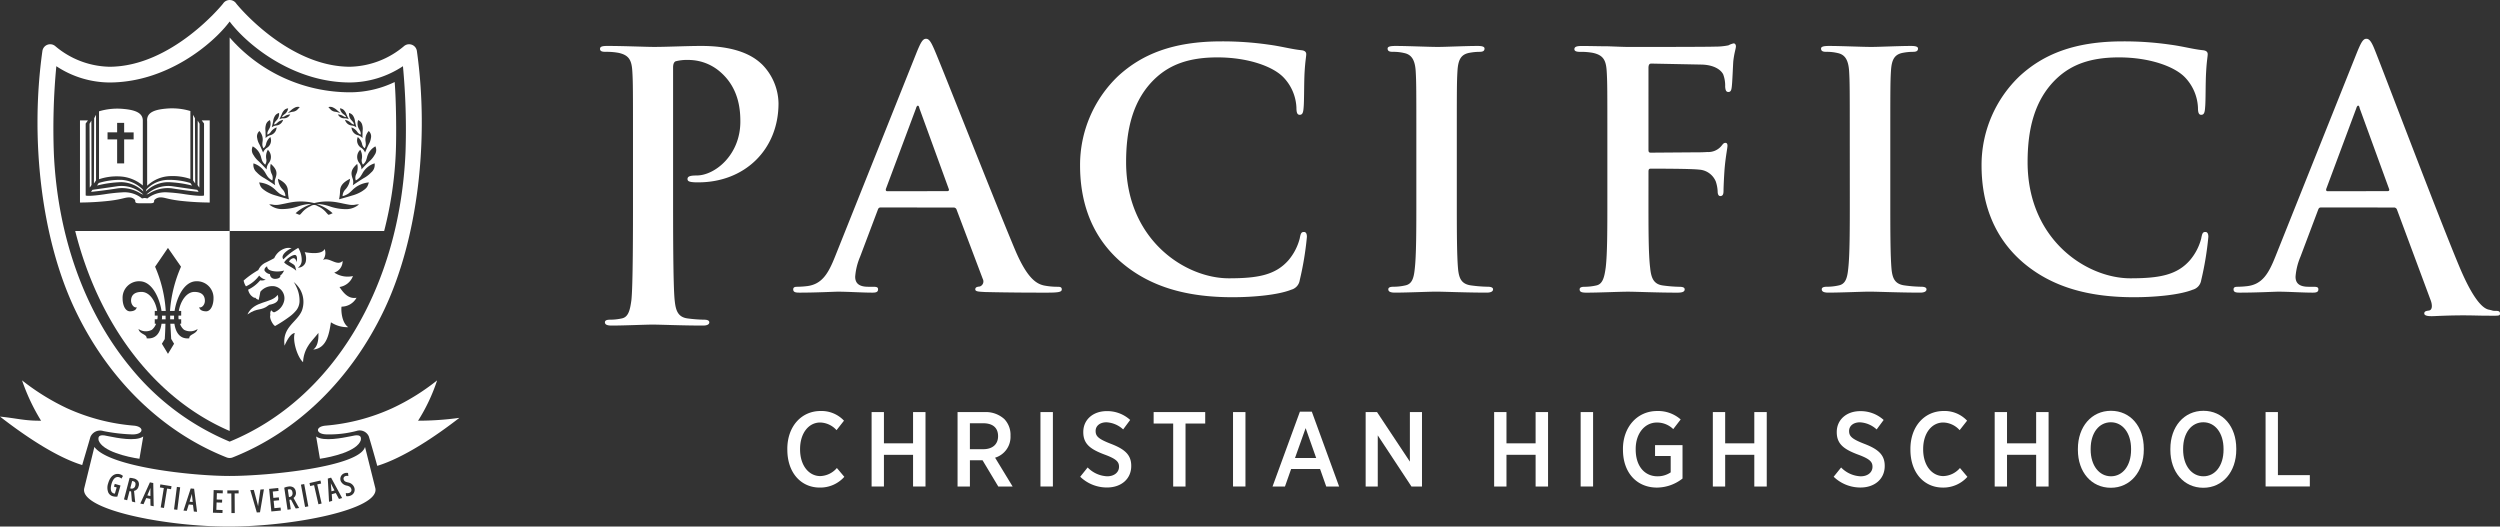
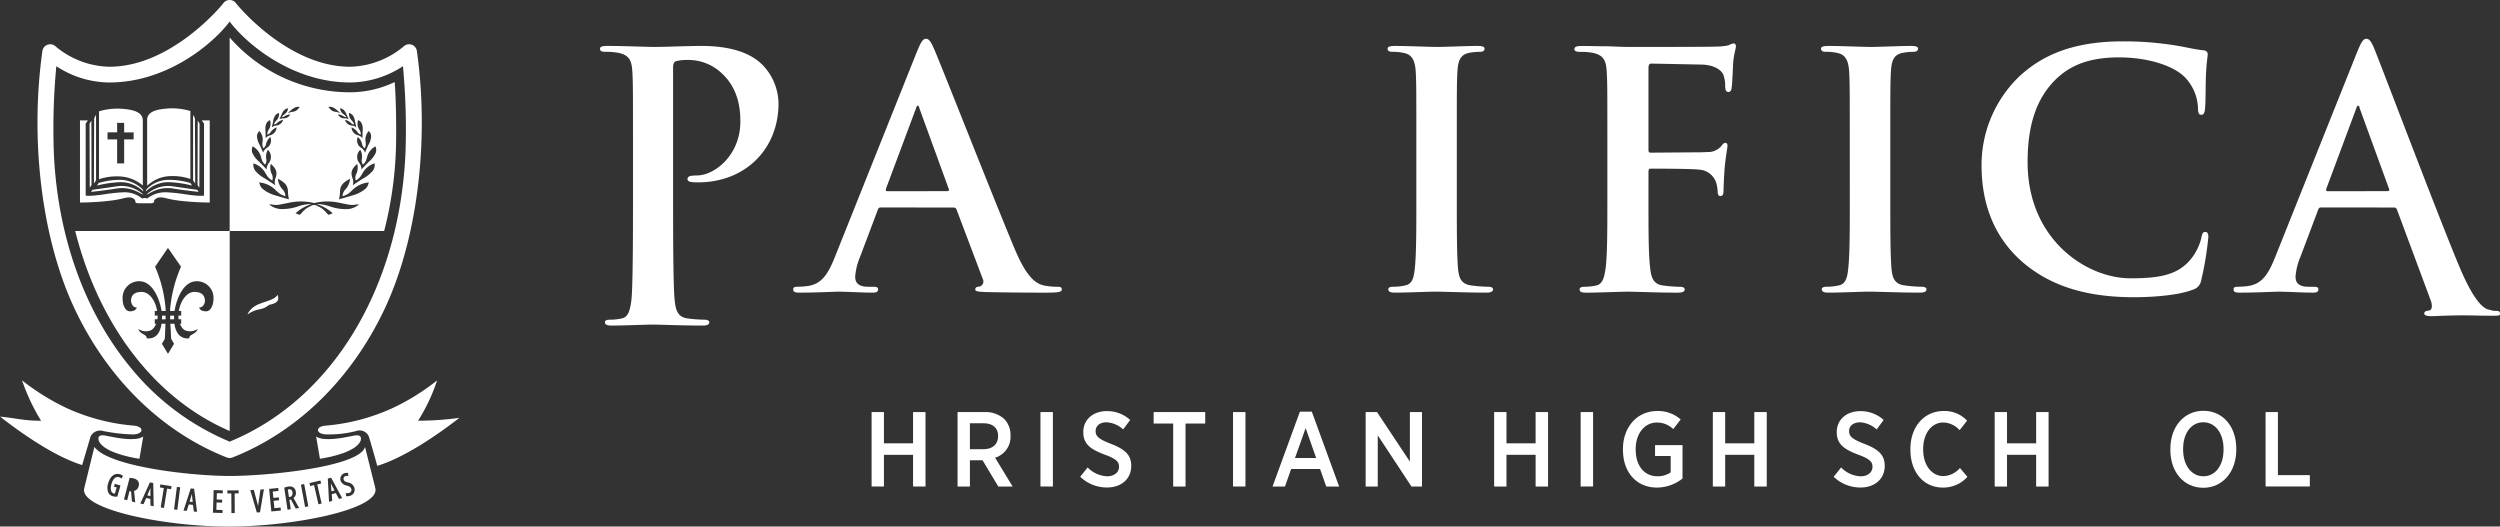
<svg xmlns="http://www.w3.org/2000/svg" width="474.781" height="100" viewBox="0 0 474.781 100">
  <rect x="0" y="0" width="474.781" height="100" fill="#333333" stroke="none" />
  <defs>
    <clipPath id="clip-path">
      <rect id="Rectangle_170" data-name="Rectangle 170" width="474.781" height="100" fill="#fff" />
    </clipPath>
  </defs>
  <g id="Group_165" data-name="Group 165" transform="translate(0 0)">
    <g id="Group_164" data-name="Group 164" transform="translate(0 0)" clip-path="url(#clip-path)">
      <path id="Path_667" data-name="Path 667" d="M59.827,22.076c0-9.426,0-11.156-.126-13.145-.121-2.1-.615-3.1-2.663-3.529a12.852,12.852,0,0,0-2.417-.183c-.683,0-1.055-.126-1.055-.562S54,4.1,54.93,4.1c3.285,0,7.188.185,8.922.185,2.544,0,6.139-.185,8.988-.185,7.748,0,10.537,2.606,11.524,3.531a10.744,10.744,0,0,1,3.1,7.375c0,8.8-6.439,15-15.238,15a8.613,8.613,0,0,1-1.3-.066c-.311-.062-.745-.123-.745-.557,0-.489.434-.681,1.736-.681,3.47,0,8.3-3.906,8.3-10.226,0-2.042-.185-6.193-3.655-9.3a9.227,9.227,0,0,0-6.2-2.417,8.807,8.807,0,0,0-2.419.251c-.311.123-.5.5-.5,1.176V32.98c0,5.7,0,16.85.311,19.512.185,1.742.555,3.1,2.417,3.353a27.077,27.077,0,0,0,3.163.243c.679,0,.987.187.987.5,0,.432-.494.615-1.174.615-4.093,0-8-.183-9.6-.183-1.427,0-5.331.183-7.809.183-.806,0-1.24-.183-1.24-.615,0-.313.247-.5.991-.5a10.443,10.443,0,0,0,2.229-.243c1.242-.253,1.551-1.61,1.8-3.41.311-2.6.311-13.755.311-19.454Z" transform="translate(60.385 4.625)" fill="#fff" />
      <path id="Path_668" data-name="Path 668" d="M87.42,35.5c-.308,0-.432.126-.557.491L83.516,44.86a11.962,11.962,0,0,0-.932,3.782c0,1.11.562,1.917,2.483,1.917H86c.742,0,.928.126.928.494,0,.5-.372.621-1.051.621-1.985,0-4.648-.183-6.573-.183-.679,0-4.089.183-7.312.183-.8,0-1.176-.117-1.176-.621,0-.368.249-.494.742-.494a17.273,17.273,0,0,0,1.925-.128c2.848-.368,4.027-2.476,5.265-5.571L94.3,5.941c.745-1.8,1.117-2.48,1.74-2.48.555,0,.927.562,1.547,1.981,1.491,3.408,11.4,28.693,15.368,38.115,2.359,5.578,4.152,6.446,5.457,6.752a13.158,13.158,0,0,0,2.6.251c.494,0,.806.062.806.494,0,.5-.562.621-2.853.621-2.234,0-6.756,0-11.713-.117-1.117-.066-1.859-.066-1.859-.5,0-.368.245-.494.868-.553a1.015,1.015,0,0,0,.557-1.427l-4.963-13.134a.59.59,0,0,0-.615-.434Zm12.645-3.1c.306,0,.372-.194.306-.377L94.8,16.723c-.064-.245-.123-.553-.311-.553s-.308.308-.372.553l-5.7,15.251c-.062.243,0,.436.249.436Z" transform="translate(79.826 3.902)" fill="#fff" />
-       <path id="Path_669" data-name="Path 669" d="M104.108,45.528C98.032,40.2,96.422,33.26,96.422,27.246a23.321,23.321,0,0,1,7.25-16.982c4.465-4.091,10.351-6.571,19.586-6.571a61.5,61.5,0,0,1,8.986.621c2.355.311,4.34.866,6.2,1.057.681.06.93.368.93.742,0,.5-.185,1.236-.311,3.408-.121,2.046-.062,5.45-.185,6.695-.062.927-.185,1.425-.745,1.425-.5,0-.621-.5-.621-1.366a8.834,8.834,0,0,0-2.414-5.7c-2.044-2.168-6.882-3.84-12.583-3.84-5.388,0-8.924,1.361-11.649,3.84-4.523,4.152-5.7,10.039-5.7,16.055,0,14.749,11.217,22.06,19.522,22.06,5.516,0,8.862-.621,11.341-3.467a10.427,10.427,0,0,0,2.108-4.089c.185-1,.311-1.244.808-1.244.432,0,.557.434.557.925a58.793,58.793,0,0,1-1.366,8.248,2.186,2.186,0,0,1-1.608,1.791c-2.483,1-7.192,1.427-11.16,1.427-8.488,0-15.619-1.855-21.254-6.752" transform="translate(108.696 4.164)" fill="#fff" />
      <path id="Path_670" data-name="Path 670" d="M129.333,22.076c0-9.426,0-11.156-.121-13.145-.123-2.1-.747-3.155-2.112-3.465a8.681,8.681,0,0,0-2.223-.247c-.628,0-1-.126-1-.623,0-.372.5-.494,1.489-.494,2.355,0,6.261.185,8.056.185,1.551,0,5.208-.185,7.56-.185.806,0,1.3.121,1.3.494,0,.5-.372.623-.989.623a10.5,10.5,0,0,0-1.861.183c-1.672.308-2.168,1.361-2.293,3.529-.121,1.989-.121,3.719-.121,13.145v10.9c0,6.012,0,10.907.247,13.574.185,1.674.621,2.785,2.476,3.031a26.34,26.34,0,0,0,3.161.249c.683,0,1,.187,1,.494,0,.438-.5.623-1.181.623-4.089,0-7.994-.185-9.666-.185-1.425,0-5.331.185-7.809.185-.806,0-1.238-.185-1.238-.623,0-.306.243-.494.991-.494a10.114,10.114,0,0,0,2.227-.249c1.24-.247,1.615-1.293,1.8-3.1.308-2.6.308-7.5.308-13.508Z" transform="translate(139.648 4.625)" fill="#fff" />
      <path id="Path_671" data-name="Path 671" d="M154.621,33.244c0,5.95,0,10.6.313,13.2.181,1.8.557,3.161,2.417,3.406a26.2,26.2,0,0,0,3.1.251c.8,0,1.047.185,1.047.494,0,.438-.43.621-1.359.621-3.906,0-7.809-.183-9.418-.183s-5.522.183-7.873.183c-.87,0-1.3-.117-1.3-.621,0-.308.245-.494.927-.494a10.1,10.1,0,0,0,2.227-.251c1.24-.245,1.553-1.6,1.8-3.406.313-2.6.313-7.248.313-13.2v-10.9c0-9.428,0-11.156-.125-13.145-.123-2.1-.621-3.1-2.663-3.531a12.827,12.827,0,0,0-2.415-.183c-.619,0-1.059-.123-1.059-.5,0-.494.5-.615,1.427-.615,1.61,0,3.412.06,5.018.06,1.615.062,3.04.123,3.91.123,2.348,0,14.932,0,16.355-.062a12.416,12.416,0,0,0,2.546-.243,3.7,3.7,0,0,1,.991-.374c.247,0,.43.245.43.555,0,.434-.308,1.176-.494,2.791-.06.619-.185,4.276-.311,5.02-.06.5-.183.866-.617.866s-.559-.308-.621-.991a6.034,6.034,0,0,0-.374-2.355c-.434-.866-1.732-1.8-4.089-1.859l-9.547-.189c-.37,0-.555.189-.555.874V24.071c0,.374.064.559.436.559l7.935-.06c1.055,0,1.915,0,2.783-.064a3.248,3.248,0,0,0,2.668-1.119c.311-.368.434-.619.806-.619.249,0,.377.189.377.562s-.315,1.917-.5,3.84c-.13,1.242-.249,4.089-.249,4.525,0,.557,0,1.176-.615,1.176-.381,0-.5-.434-.5-.87a6.828,6.828,0,0,0-.366-1.919,3.663,3.663,0,0,0-3.165-2.232c-1.549-.183-8.12-.183-9.171-.183-.313,0-.436.121-.436.555Z" transform="translate(158.443 4.363)" fill="#fff" />
      <path id="Path_672" data-name="Path 672" d="M168.029,22.076c0-9.426,0-11.156-.123-13.145-.128-2.1-.745-3.155-2.106-3.465a8.74,8.74,0,0,0-2.225-.247c-.625,0-1-.126-1-.623,0-.372.5-.494,1.489-.494,2.357,0,6.256.185,8.06.185,1.551,0,5.208-.185,7.556-.185.81,0,1.306.121,1.306.494,0,.5-.377.623-.991.623a10.465,10.465,0,0,0-1.861.183c-1.67.308-2.17,1.361-2.289,3.529-.121,1.989-.121,3.719-.121,13.145v10.9c0,6.012,0,10.907.24,13.574.183,1.674.621,2.785,2.483,3.031a26.166,26.166,0,0,0,3.159.249c.681,0,.993.187.993.494,0,.438-.5.623-1.176.623-4.091,0-8-.185-9.671-.185-1.432,0-5.331.185-7.811.185-.8,0-1.236-.185-1.236-.623,0-.306.247-.494.991-.494a10.1,10.1,0,0,0,2.229-.249c1.238-.247,1.617-1.293,1.8-3.1.311-2.6.311-7.5.311-13.508Z" transform="translate(183.267 4.625)" fill="#fff" />
      <path id="Path_673" data-name="Path 673" d="M184.593,45.528C178.52,40.2,176.9,33.26,176.9,27.246a23.313,23.313,0,0,1,7.26-16.982c4.459-4.091,10.341-6.571,19.578-6.571a61.393,61.393,0,0,1,8.981.621c2.359.311,4.338.866,6.2,1.057.685.06.928.368.928.742,0,.5-.187,1.236-.3,3.408-.128,2.046-.066,5.45-.189,6.695-.062.927-.183,1.425-.742,1.425-.5,0-.617-.5-.617-1.366a8.876,8.876,0,0,0-2.421-5.7c-2.042-2.168-6.88-3.84-12.579-3.84-5.395,0-8.926,1.361-11.651,3.84-4.518,4.152-5.705,10.039-5.705,16.055,0,14.749,11.219,22.06,19.524,22.06,5.514,0,8.864-.621,11.336-3.467a10.328,10.328,0,0,0,2.112-4.089c.183-1,.308-1.244.8-1.244.432,0,.557.434.557.925a59,59,0,0,1-1.361,8.248,2.193,2.193,0,0,1-1.606,1.791c-2.487,1-7.2,1.427-11.164,1.427-8.488,0-15.612-1.855-21.25-6.752" transform="translate(199.422 4.164)" fill="#fff" />
      <path id="Path_674" data-name="Path 674" d="M216,35.5c-.306,0-.432.126-.557.491L212.1,44.86a11.962,11.962,0,0,0-.932,3.782c0,1.11.557,1.917,2.478,1.917h.93c.745,0,.928.126.928.494,0,.5-.368.621-1.049.621-1.983,0-4.652-.183-6.567-.183-.689,0-4.091.183-7.322.183-.8,0-1.17-.117-1.17-.621,0-.368.245-.494.745-.494a17.3,17.3,0,0,0,1.923-.128c2.848-.368,4.023-2.476,5.265-5.571L222.883,5.941c.747-1.8,1.121-2.48,1.738-2.48.557,0,.962.545,1.544,1.981,1.5,3.68,12.2,31.98,16.163,41.408,2.353,5.576,4.176,7.731,5.482,8.041.93.185.642.245,1.385.245.5,0,.8.068.8.5,0,.5-.221.417-2.51.417-2.234,0-4.293-.185-10.009.081-1.117.051-1.859-.062-1.859-.5,0-.368.249-.477.866-.557.8-.106.623-1.308.311-2.053l-6.35-17.084a.6.6,0,0,0-.621-.434Zm12.649-3.1c.3,0,.366-.194.3-.377l-5.58-15.31c-.064-.245-.119-.553-.3-.553s-.313.308-.379.553L217,31.973c-.066.243,0,.436.247.436Z" transform="translate(224.783 3.902)" fill="#fff" />
-       <path id="Path_675" data-name="Path 675" d="M70.287,44.044V43.9c0-4.28,2.666-7.209,6.32-7.209a5.845,5.845,0,0,1,4.442,1.838l-1.413,1.8a4.319,4.319,0,0,0-3.11-1.453c-2.18,0-3.816,2.019-3.816,5.048v.06c0,3.07,1.676,5.067,3.838,5.067A4.326,4.326,0,0,0,79.7,47.516l1.415,1.676a6.117,6.117,0,0,1-4.665,2.04c-3.614,0-6.159-2.87-6.159-7.188" transform="translate(79.234 41.363)" fill="#fff" />
      <path id="Path_676" data-name="Path 676" d="M77.811,36.788h2.342v5.935h5.533V36.788h2.363V50.922H85.686V44.906H80.153v6.016H77.811Z" transform="translate(87.716 41.471)" fill="#fff" />
      <path id="Path_677" data-name="Path 677" d="M85.485,36.788h5.11a5.236,5.236,0,0,1,3.776,1.332,4.3,4.3,0,0,1,1.17,3.131v.06a4.13,4.13,0,0,1-2.927,4.138l3.331,5.474H93.22l-2.989-4.986h-2.4v4.986H85.485Zm4.867,7.048c1.817,0,2.827-.972,2.827-2.463v-.019c0-1.6-1.03-2.444-2.808-2.444H87.827v4.927Z" transform="translate(96.367 41.472)" fill="#fff" />
      <rect id="Rectangle_167" data-name="Rectangle 167" width="2.361" height="14.134" transform="translate(197.596 78.259)" fill="#fff" />
      <path id="Path_678" data-name="Path 678" d="M96.434,49.162,97.847,47.4a5.491,5.491,0,0,0,3.716,1.678c1.353,0,2.242-.768,2.242-1.8v-.019c0-.91-.485-1.476-2.727-2.3-2.685-1.008-4.059-2-4.059-4.259v-.04c0-2.323,1.838-3.959,4.463-3.959a6.469,6.469,0,0,1,4.442,1.676l-1.332,1.8a5.068,5.068,0,0,0-3.17-1.353c-1.274,0-2.059.706-2.059,1.636v.019c0,.991.523,1.515,2.927,2.444,2.625,1.01,3.836,2.1,3.836,4.159v.043c0,2.483-1.938,4.08-4.582,4.08a7.284,7.284,0,0,1-5.11-2.042" transform="translate(108.71 41.375)" fill="#fff" />
      <path id="Path_679" data-name="Path 679" d="M106.7,38.967H102.99V36.788h9.794v2.178h-3.738V50.922H106.7Z" transform="translate(116.101 41.472)" fill="#fff" />
      <rect id="Rectangle_168" data-name="Rectangle 168" width="2.361" height="14.134" transform="translate(234.167 78.259)" fill="#fff" />
      <path id="Path_680" data-name="Path 680" d="M118.8,36.749h2.261l5.188,14.217H123.8l-1.172-3.331h-5.493l-1.172,3.331h-2.361Zm3.089,8.8-2-5.674-2.019,5.674Z" transform="translate(128.068 41.428)" fill="#fff" />
      <path id="Path_681" data-name="Path 681" d="M121.917,36.788h2.161l6.239,9.409V36.788h2.3V50.922h-2l-6.4-9.713v9.713h-2.3Z" transform="translate(137.437 41.471)" fill="#fff" />
      <path id="Path_682" data-name="Path 682" d="M133.388,36.788h2.342v5.935h5.533V36.788h2.363V50.922h-2.363V44.906H135.73v6.016h-2.342Z" transform="translate(150.368 41.471)" fill="#fff" />
      <rect id="Rectangle_169" data-name="Rectangle 169" width="2.363" height="14.134" transform="translate(300.185 78.259)" fill="#fff" />
      <path id="Path_683" data-name="Path 683" d="M144.887,44.064V43.9c0-4.159,2.706-7.207,6.482-7.207a6.482,6.482,0,0,1,4.482,1.6l-1.413,1.836a4.37,4.37,0,0,0-3.112-1.249c-2.3,0-4.018,2.076-4.018,5.006V44c0,3.191,1.719,5.091,4.14,5.091a4.384,4.384,0,0,0,2.506-.749V45.236h-2.97V43.175H156.2v6.339a7.925,7.925,0,0,1-4.846,1.719c-3.838,0-6.463-2.827-6.463-7.169" transform="translate(163.331 41.365)" fill="#fff" />
      <path id="Path_684" data-name="Path 684" d="M152.912,36.788h2.342v5.935h5.533V36.788h2.363V50.922h-2.363V44.906h-5.533v6.016h-2.342Z" transform="translate(172.377 41.471)" fill="#fff" />
      <path id="Path_685" data-name="Path 685" d="M163.7,49.162l1.413-1.757a5.492,5.492,0,0,0,3.719,1.678c1.353,0,2.24-.768,2.24-1.8v-.019c0-.91-.483-1.476-2.725-2.3-2.687-1.008-4.061-2-4.061-4.259v-.04c0-2.323,1.84-3.959,4.463-3.959a6.471,6.471,0,0,1,4.444,1.676l-1.332,1.8a5.068,5.068,0,0,0-3.172-1.353c-1.272,0-2.059.706-2.059,1.636v.019c0,.991.525,1.515,2.927,2.444,2.627,1.01,3.838,2.1,3.838,4.159v.043c0,2.483-1.94,4.08-4.584,4.08a7.291,7.291,0,0,1-5.11-2.042" transform="translate(184.537 41.375)" fill="#fff" />
      <path id="Path_686" data-name="Path 686" d="M170.55,44.044V43.9c0-4.28,2.663-7.209,6.318-7.209a5.846,5.846,0,0,1,4.444,1.838l-1.415,1.8a4.311,4.311,0,0,0-3.108-1.453c-2.183,0-3.818,2.019-3.818,5.048v.06c0,3.07,1.676,5.067,3.838,5.067a4.331,4.331,0,0,0,3.151-1.534l1.415,1.676a6.124,6.124,0,0,1-4.665,2.04c-3.616,0-6.159-2.87-6.159-7.188" transform="translate(192.261 41.363)" fill="#fff" />
      <path id="Path_687" data-name="Path 687" d="M178.073,36.788h2.342v5.935h5.533V36.788h2.363V50.922h-2.363V44.906h-5.533v6.016h-2.342Z" transform="translate(200.742 41.471)" fill="#fff" />
-       <path id="Path_688" data-name="Path 688" d="M185.5,44.1v-.2c0-4.221,2.6-7.226,6.278-7.226,3.7,0,6.239,2.987,6.239,7.188v.2c0,4.2-2.585,7.229-6.258,7.229-3.7,0-6.258-2.989-6.258-7.188m10.1-.04v-.143c0-3.051-1.617-5.069-3.838-5.069-2.242,0-3.838,2-3.838,5.048v.14c0,3.051,1.636,5.071,3.857,5.071s3.819-2,3.819-5.048" transform="translate(209.117 41.343)" fill="#fff" />
      <path id="Path_689" data-name="Path 689" d="M193.757,44.1v-.2c0-4.221,2.6-7.226,6.278-7.226,3.7,0,6.239,2.987,6.239,7.188v.2c0,4.2-2.585,7.229-6.259,7.229-3.7,0-6.259-2.989-6.259-7.188m10.1-.04v-.143c0-3.051-1.617-5.069-3.838-5.069-2.242,0-3.838,2-3.838,5.048v.14c0,3.051,1.636,5.071,3.857,5.071s3.819-2,3.819-5.048" transform="translate(218.422 41.343)" fill="#fff" />
      <path id="Path_690" data-name="Path 690" d="M202.257,36.788H204.6V48.762h6.061v2.159h-8.4Z" transform="translate(228.004 41.471)" fill="#fff" />
      <path id="Path_691" data-name="Path 691" d="M39.291,86.877a1.488,1.488,0,0,0,.549.1,1.472,1.472,0,0,0,.549-.1c12.283-4.854,22.513-14.812,28.8-28.044,6.42-13.508,8.571-32.394,6.21-49.143a1.492,1.492,0,0,0-2.408-.962A16.42,16.42,0,0,1,62.7,12.674C50.826,12.674,41.2.834,41.1.683a1.5,1.5,0,0,0-2.512,0c-.1.151-9.728,11.992-21.607,11.992A16.429,16.429,0,0,1,6.688,8.73a1.492,1.492,0,0,0-2.41.959C1.919,26.438,4.065,45.324,10.49,58.833c6.293,13.232,16.521,23.19,28.8,28.044M40.5,4.914C44.1,9.215,52.438,15.661,62.7,15.661a18.485,18.485,0,0,0,10.051-3.089A128.717,128.717,0,0,1,73.243,28.8c-1.057,25.487-13.649,46.964-33.4,55.071a48.1,48.1,0,0,1-18.844-14.11C12.428,59.377,7.239,45.192,6.467,29.438A126.078,126.078,0,0,1,6.924,12.57a18.48,18.48,0,0,0,10.054,3.093c10.947,0,19.7-7.331,22.862-11.575.2.264.415.54.655.825" transform="translate(3.774 0.001)" fill="#fff" />
      <path id="Path_692" data-name="Path 692" d="M52.063,24.931c.128-3.34.057-9.652-.225-13.123a19.632,19.632,0,0,1-8.471,1.949A30.356,30.356,0,0,1,20.5,3.345V40.1H49.84a71.4,71.4,0,0,0,2.223-15.17m-5.92-.547a1.542,1.542,0,0,0,.213-.687,4.71,4.71,0,0,0-.04-.551,2.373,2.373,0,0,1,.557-1.981l.043-.064.049.06a1.366,1.366,0,0,1,.362,1.3,3.245,3.245,0,0,1-.413,1.176c-.157.328-.374.776-.647,1.438l-.062.134-.047-.13a1.882,1.882,0,0,0-.645-.755,1.642,1.642,0,0,1-.711-1.989l.026-.094.07.07a2.38,2.38,0,0,1,.742,1.249,1.325,1.325,0,0,0,.5.825m-.815-3.159a3.9,3.9,0,0,0-.217-.423,1.972,1.972,0,0,1-.225-1.7l.017-.079.068.045a1.311,1.311,0,0,1,.721.94,2.649,2.649,0,0,1,.07,1.025c-.017.3-.036.7-.032,1.285l0,.136-.094-.1a1.856,1.856,0,0,0-.759-.442,1.592,1.592,0,0,1-1.227-1.408l-.015-.1.1.049a2.358,2.358,0,0,1,1,.813,1.318,1.318,0,0,0,.659.528,1.231,1.231,0,0,0-.062-.568M43.25,17.706a1.218,1.218,0,0,1,.783.674,2.31,2.31,0,0,1,.262.83c.047.243.111.579.234,1.059l.038.147-.128-.087a1.684,1.684,0,0,0-.711-.257,1.474,1.474,0,0,1-1.289-.989l-.045-.1.113.032a2.176,2.176,0,0,1,.987.53,1.192,1.192,0,0,0,.625.338,1.043,1.043,0,0,0-.16-.438,3.249,3.249,0,0,0-.262-.317,1.751,1.751,0,0,1-.528-1.366l0-.083Zm-1.715-.889a1.128,1.128,0,0,1,.764.451,2.1,2.1,0,0,1,.368.649c.085.194.2.453.381.823l.051.13-.126-.051a1.429,1.429,0,0,0-.623-.119,1.324,1.324,0,0,1-1.234-.642l-.068-.1.121.015a1.974,1.974,0,0,1,.9.306,1.056,1.056,0,0,0,.549.194.925.925,0,0,0-.2-.319,3.272,3.272,0,0,0-.27-.221,1.575,1.575,0,0,1-.683-1.049l-.023-.087Zm-2.193-.272a1.212,1.212,0,0,1,.855.13,3.008,3.008,0,0,1,.734.513c.109.091.23.194.372.306l.2.181-.238-.049a4.328,4.328,0,0,0-.706-.174,1.544,1.544,0,0,1-.3-.062c-.353-.138-.436-.17-.949-.755l-.064-.074Zm-7.214.642a3,3,0,0,1,.732-.513,1.218,1.218,0,0,1,.857-.13l.1.015-.066.074c-.513.585-.6.617-.947.755a1.578,1.578,0,0,1-.3.062,4.291,4.291,0,0,0-.708.174l-.238.049.2-.181c.145-.113.264-.215.374-.306M30.01,18.74c.185-.37.3-.63.381-.823a2.064,2.064,0,0,1,.37-.649,1.119,1.119,0,0,1,.764-.451l.089-.021-.023.087a1.575,1.575,0,0,1-.683,1.049c-.085.066-.174.134-.27.221a.958.958,0,0,0-.2.319,1.064,1.064,0,0,0,.551-.194,1.943,1.943,0,0,1,.9-.306l.121-.015-.066.1a1.328,1.328,0,0,1-1.236.642,1.435,1.435,0,0,0-.623.119l-.123.051Zm-1.481,1.53c.123-.481.189-.817.236-1.059a2.269,2.269,0,0,1,.26-.83,1.217,1.217,0,0,1,.785-.674l.079-.032,0,.083a1.759,1.759,0,0,1-.528,1.366,4,4,0,0,0-.262.317,1.015,1.015,0,0,0-.16.438,1.192,1.192,0,0,0,.625-.338,2.176,2.176,0,0,1,.987-.53l.113-.032-.045.1a1.472,1.472,0,0,1-1.289.989,1.694,1.694,0,0,0-.711.257l-.128.087Zm-1.164-.257a1.316,1.316,0,0,1,.721-.94l.068-.045.019.079a1.971,1.971,0,0,1-.228,1.7,4.326,4.326,0,0,0-.217.423,1.231,1.231,0,0,0-.062.568,1.318,1.318,0,0,0,.659-.528,2.358,2.358,0,0,1,1-.813l.1-.049-.017.1a1.592,1.592,0,0,1-1.227,1.408,1.87,1.87,0,0,0-.759.442l-.094.1,0-.136c0-.585-.017-.989-.03-1.285a2.611,2.611,0,0,1,.068-1.025M26.1,21.161l.047-.06.045.064a2.377,2.377,0,0,1,.555,1.981,4.707,4.707,0,0,0-.04.551,1.542,1.542,0,0,0,.213.687,1.339,1.339,0,0,0,.5-.825,2.357,2.357,0,0,1,.74-1.249l.072-.07.023.094a1.644,1.644,0,0,1-.708,1.989,1.871,1.871,0,0,0-.647.755l-.047.13-.06-.134c-.274-.662-.491-1.11-.649-1.438a3.286,3.286,0,0,1-.413-1.176,1.367,1.367,0,0,1,.364-1.3m-1.238,2.931.023-.074.064.047a3.223,3.223,0,0,1,1.532,2.068,6.3,6.3,0,0,0,.2.636,2.252,2.252,0,0,0,.574.73,1.439,1.439,0,0,0,.2-1.1,2.533,2.533,0,0,1,.268-1.651l.043-.087.057.081a1.862,1.862,0,0,1,.1,2.47,1.913,1.913,0,0,0-.391,1.059l-.006.143-.1-.111c-.613-.662-1.062-1.1-1.389-1.425a4.431,4.431,0,0,1-1-1.2,1.586,1.586,0,0,1-.181-1.581m.825,4.891a1.836,1.836,0,0,1-.659-1.659l0-.083.077.036a3.973,3.973,0,0,1,2.251,1.9,6.733,6.733,0,0,0,.411.645,2.8,2.8,0,0,0,.842.679,1.579,1.579,0,0,0-.111-1.238,2.8,2.8,0,0,1-.2-1.827l.017-.1.077.068c1.287,1.14,1.059,1.9.838,2.631a2.008,2.008,0,0,0-.106,1.221l.038.155-.136-.1c-.857-.587-1.47-.97-1.919-1.249a5.678,5.678,0,0,1-1.427-1.081m.457,1.966-.026-.087.089.019a5.035,5.035,0,0,1,3.08,1.487,8.436,8.436,0,0,0,.664.591,3.529,3.529,0,0,0,1.155.523,1.9,1.9,0,0,0-.559-1.3,3.336,3.336,0,0,1-.853-1.9l-.017-.1.1.049c1.774.9,1.8,1.766,1.819,2.6a9.647,9.647,0,0,0,.174,1.249s-1.851-.517-2.432-.706a7.12,7.12,0,0,1-1.908-.808c-.923-.611-1.059-.834-1.285-1.608m18.8,4.2a3.7,3.7,0,0,1-2.025.781c-.123.006-.247.009-.37.009a9.4,9.4,0,0,1-2.94-.5,8.928,8.928,0,0,0-1.591-.4A4.977,4.977,0,0,0,37.038,35,7.776,7.776,0,0,1,40,36.669l.06.062-.083.026c-.047.017-.121.049-.2.087a1.547,1.547,0,0,1-.483.166.128.128,0,0,1-.094-.032c-.1-.108-.2-.215-.3-.319a4.368,4.368,0,0,0-1.538-1.213c-.055-.023-.108-.051-.166-.077a1.134,1.134,0,0,0-1.308,0c-.055.028-.111.053-.166.079a4.368,4.368,0,0,0-1.538,1.213c-.1.1-.194.211-.3.317-.091.089-.347-.026-.583-.132-.081-.038-.153-.07-.2-.087l-.083-.026.06-.062A7.8,7.8,0,0,1,36.028,35a5.03,5.03,0,0,0-.981.038,9.018,9.018,0,0,0-1.587.4,9.209,9.209,0,0,1-3.312.489,3.757,3.757,0,0,1-2.025-.781l-.117-.087.147-.011a1.967,1.967,0,0,1,.53.047,3.324,3.324,0,0,0,.33.047A3.576,3.576,0,0,0,29.9,35.1c.411-.068.8-.151,1.2-.232.57-.121,1.159-.245,1.768-.315a10.578,10.578,0,0,1,3.684.245,10.355,10.355,0,0,1,3.657-.245c.608.07,1.2.194,1.766.315.391.081.787.164,1.2.232a3.6,3.6,0,0,0,.889.043,3.282,3.282,0,0,0,.328-.047,2.091,2.091,0,0,1,.532-.047l.147.011Zm1.976-4.2c-.225.774-.36,1-1.285,1.608a7.09,7.09,0,0,1-1.908.808c-.581.189-2.432.706-2.432.706a9.646,9.646,0,0,0,.174-1.249c.021-.838.047-1.7,1.819-2.6l.1-.049-.015.1a3.364,3.364,0,0,1-.853,1.9,1.879,1.879,0,0,0-.559,1.3,3.536,3.536,0,0,0,1.153-.523,8.493,8.493,0,0,0,.666-.591,5.021,5.021,0,0,1,3.078-1.487l.089-.019Zm.457-1.966a5.639,5.639,0,0,1-1.427,1.081c-.447.279-1.062.662-1.917,1.249l-.138.1.038-.155a2.007,2.007,0,0,0-.1-1.221c-.221-.734-.451-1.491.838-2.631l.074-.068.017.1a2.8,2.8,0,0,1-.2,1.827A1.579,1.579,0,0,0,44.45,30.5a2.813,2.813,0,0,0,.845-.679,7.63,7.63,0,0,0,.408-.645,3.973,3.973,0,0,1,2.251-1.9l.079-.036,0,.083a1.836,1.836,0,0,1-.659,1.659m.645-3.31a4.457,4.457,0,0,1-1,1.2c-.328.323-.779.764-1.391,1.425l-.1.111,0-.143a1.927,1.927,0,0,0-.389-1.059,1.857,1.857,0,0,1,.1-2.47l.055-.081.043.087a2.552,2.552,0,0,1,.27,1.651,1.427,1.427,0,0,0,.2,1.1,2.194,2.194,0,0,0,.574-.73,5.376,5.376,0,0,0,.2-.636,3.231,3.231,0,0,1,1.532-2.068l.064-.047.023.074a1.581,1.581,0,0,1-.181,1.581" transform="translate(23.115 3.771)" fill="#fff" />
      <path id="Path_693" data-name="Path 693" d="M15.93,28.36v-.183h-.738v.7h.738Z" transform="translate(17.126 31.765)" fill="#fff" />
      <path id="Path_694" data-name="Path 694" d="M36.053,58.6V20.624H6.715C11.074,37.976,21.464,52.319,36.053,58.6M18.93,30.167c2.442,0,3.825,3.316,4.178,5.639h.8a24.827,24.827,0,0,0-2.025-8.4l2.444-3.576L26.807,27.4a25.33,25.33,0,0,0-2.091,8.4h.87c.353-2.323,1.7-5.639,4.178-5.639a3.151,3.151,0,0,1,3.214,3.28c0,1.106-.449,2.4-1.383,2.434-.515,0-1.285-.149-1.317-.81.289.257,1.093-.3,1.062-1.253-.034-1.221-.934-1.623-1.993-1.623-1.481,0-2.638,1.732-2.959,3.612h.451v.887h-.517v.255a1.969,1.969,0,0,0,.034.445h.483v.845h-.223a2.458,2.458,0,0,0,.77,1.147,2.481,2.481,0,0,0,2.57-.149c-.257,1.034-1.638.955-1.574,1.768-1.7.187-2.572-.993-2.829-2.765H24.78c.066.959.1,1.919.162,2.876l.547.923-1.157,1.917-1.157-1.917.545-.885c.066-.962.1-1.917.13-2.914h-.74c-.257,1.772-1.093,2.953-2.827,2.765.064-.813-1.319-.734-1.547-1.768a2.436,2.436,0,0,0,2.542.149,2.8,2.8,0,0,0,.8-1.147h-.257v-.845h.483a2.155,2.155,0,0,0,.064-.445v-.255h-.547v-.887h.449c-.287-1.881-1.447-3.612-2.957-3.612-1.062,0-1.961.4-1.993,1.623,0,.955.772,1.51,1.059,1.253-.03.662-.8.81-1.285.81-.964-.038-1.381-1.327-1.381-2.434a3.133,3.133,0,0,1,3.214-3.28" transform="translate(7.57 23.25)" fill="#fff" />
      <path id="Path_695" data-name="Path 695" d="M15.157,28.878v-.7h-.706a.3.3,0,0,1,.032.181,3.027,3.027,0,0,1-.032.519Z" transform="translate(16.291 31.766)" fill="#fff" />
      <path id="Path_696" data-name="Path 696" d="M16.641,25.375a1.351,1.351,0,0,1,.993.542s-.055.108.055.379.972.166,1.744.191c.783-.011,1.627.079,1.734-.191s.057-.379.057-.379a1.562,1.562,0,0,1,1.055-.542c.968-.053,1.24.323,3.991.651a54.343,54.343,0,0,0,5.508.321v-15.6H30.264l.436.594V25s-.272.268-3.565-.219a32.478,32.478,0,0,0-3.45-.372,5.555,5.555,0,0,0-3.65,1.081c-.051.162-.281,0-.6,0s-.551.162-.606,0a5.316,5.316,0,0,0-3.589-1.081,32.769,32.769,0,0,0-3.455.372C8.489,25.267,8.221,25,8.221,25V11.342l.432-.594H7.14v15.6a54.315,54.315,0,0,0,5.505-.321c2.755-.328,3.021-.7,4-.651" transform="translate(8.049 12.117)" fill="#fff" />
      <path id="Path_697" data-name="Path 697" d="M17.461,18.288l-.108-.377a6.257,6.257,0,0,0-4-1.836,13.718,13.718,0,0,0-4.372.594l-.323.487a21.193,21.193,0,0,1,4.586-.647,6.109,6.109,0,0,1,4.212,1.778" transform="translate(9.765 18.085)" fill="#fff" />
      <path id="Path_698" data-name="Path 698" d="M8.786,22.706V10.249l-.351.649L8.384,23.291s.045-.053.221-.317l.181-.268" transform="translate(9.451 11.554)" fill="#fff" />
      <path id="Path_699" data-name="Path 699" d="M17.156,24.294V12.04c.049-1.725-1.84-2.157-4.108-2.319a12.08,12.08,0,0,0-4.208.487v12.9a10.543,10.543,0,0,1,3.831-.538,7.316,7.316,0,0,1,4.484,1.725m-6.695-8.75V14.206H12.28V12.4h1.334v1.81h1.8v1.338h-1.8v4.55H12.28v-4.55Z" transform="translate(9.965 10.931)" fill="#fff" />
      <path id="Path_700" data-name="Path 700" d="M17.223,16.51a21.083,21.083,0,0,1,4.589.647l-.325-.487a13.707,13.707,0,0,0-4.367-.594,5.758,5.758,0,0,0-4,1.836l-.108.377a6.107,6.107,0,0,1,4.21-1.778" transform="translate(14.67 18.085)" fill="#fff" />
      <path id="Path_701" data-name="Path 701" d="M13.064,18.26,13.5,18.1a6.58,6.58,0,0,1,4.48-1.027c2.266.383,5.01.662,5.01.662a3.422,3.422,0,0,0-.26-.389s-2.644-.377-4.859-.7a6.052,6.052,0,0,0-4.8,1.621" transform="translate(14.727 18.705)" fill="#fff" />
      <path id="Path_702" data-name="Path 702" d="M17.638,23.291,17.589,10.9l-.351-.649V22.706s.064.1.181.268c.177.264.219.317.219.317" transform="translate(19.432 11.554)" fill="#fff" />
      <path id="Path_703" data-name="Path 703" d="M21.353,23.082v-12.9a12.087,12.087,0,0,0-4.21-.487c-2.266.162-4.155.594-4,2.423V24.375a6.7,6.7,0,0,1,4.382-1.834,10.506,10.506,0,0,1,3.831.54" transform="translate(14.803 10.903)" fill="#fff" />
      <path id="Path_704" data-name="Path 704" d="M8.2,23.256a1.641,1.641,0,0,0,.168-.279L8.343,10.767l-.349.594.04,12.121a2.154,2.154,0,0,0,.168-.225" transform="translate(9.012 12.138)" fill="#fff" />
      <path id="Path_705" data-name="Path 705" d="M13.148,17.07A6.564,6.564,0,0,1,17.624,18.1l.436.164a6.059,6.059,0,0,0-4.808-1.621c-2.212.325-4.857.7-4.857.7a3.158,3.158,0,0,0-.26.389s2.744-.281,5.012-.662" transform="translate(9.167 18.706)" fill="#fff" />
      <path id="Path_706" data-name="Path 706" d="M17.978,23.48l.038-12.119-.351-.594-.028,12.211a1.846,1.846,0,0,0,.17.279,2.293,2.293,0,0,0,.17.223" transform="translate(19.883 12.138)" fill="#fff" />
      <path id="Path_707" data-name="Path 707" d="M27.836,26.322C26.653,28,23.32,27.364,22.088,30.051c2.046-1.427,2.474-.519,4.148-1.838,2.312-.408,1.625-1.57,1.6-1.891" transform="translate(24.9 29.673)" fill="#fff" />
-       <path id="Path_708" data-name="Path 708" d="M39.954,29.558a3.234,3.234,0,0,0,2.555-2.08,4.591,4.591,0,0,1-3.55-.659,2.254,2.254,0,0,0,1.585-2.212c-1.051,1.117-2.57-.834-3.736-.17a2.136,2.136,0,0,0,.325-2.1c-.479,1.1-2.887.774-3.791.6a2.846,2.846,0,0,1,.194,1.868,1.52,1.52,0,0,1-1.481,1.085,1.663,1.663,0,0,0,.723-1.378,4.419,4.419,0,0,0-.655-2.383,12.478,12.478,0,0,0-2.817,2.17c-.645-.723.728-1.787,1.566-2.1a2.5,2.5,0,0,0-1.01-.036,3.347,3.347,0,0,0-2.3,1.917c-.381.215-.94.508-1.63.84a2.878,2.878,0,0,0-1.4,1.43,16.874,16.874,0,0,0-2.783,1.983,3.007,3.007,0,0,0,.44,1.1A6.279,6.279,0,0,0,24.7,27.386a2.264,2.264,0,0,0,1.242.779,1.867,1.867,0,0,1-1.053.126,6.812,6.812,0,0,1-2.285,1.77,2.243,2.243,0,0,0,.581,1.132c.191.155.479.468.825.411.132.255.33.289.6.4.208-.925.228-1.11.319-1.551a2.951,2.951,0,0,1,2.659-1.038,2.317,2.317,0,0,1,1.881,2.653,3.043,3.043,0,0,1-1.87,2.278c-.208.043-.321-.072-.611-.366a1.151,1.151,0,0,0-.155.9c-.268.545.5,1.944.9,2.083a26.79,26.79,0,0,0,2.708-1.753,6.979,6.979,0,0,0,1.338-1.261,2.9,2.9,0,0,0,.581-1.568,5.978,5.978,0,0,0-.664-2.991,4.516,4.516,0,0,0-.442-.783,5.33,5.33,0,0,1,1.17,1.321,4.787,4.787,0,0,1,.391,4.112c-.921,2.242-3.78,3.087-3.293,6.656.855-1.923,1.487-2.336,1.944-2.406-.481,1.4.457,4.548,1.57,5.546a6.191,6.191,0,0,1,1-3.148c.43-.721,1.2-1.491,1.91-2.408.068,1.459-.215,2.651-.989,3.157,2.672-.228,3.057-3.27,3.372-5.176a5.664,5.664,0,0,0,3.285.928c-1.264-.876-1.374-3.2-1.276-3.9A3.267,3.267,0,0,0,43.192,31.6c-1.493.266-2.431-.823-3.238-2.046M28.726,27.322c.023.155.023.536-.666.659-.883.177-1.31-.36-1.31-.868a1.448,1.448,0,0,1-1.03-.67.633.633,0,0,1,.285-.662l.194-.172c.047.485.287.715.953.893a4.717,4.717,0,0,0,2.285-.072c-.047.077-.4.817-.711.891M31.8,24.886c-.036-.394-.26-.908-.717-.774a1.2,1.2,0,0,0-.713.611c.249.194.63.387.938.621.289.236.321.749.434,1.138-.613-.647-1.84-1.038-2.3-1.6.419-.668,1.581-1.5,2.144-1.4.423.217.311.9.211,1.408" transform="translate(24.52 24.947)" fill="#fff" />
      <path id="Path_709" data-name="Path 709" d="M60.865,39.9c-1.057,3.778-18.335,5.514-25.721,5.514-7.058,0-22.881-1.71-25.676-5.514L7.544,47.735C6.568,51.779,22.827,55.023,35,55.023s28.761-3.255,27.821-7.3ZM14.6,45.916l-.07-.066a.944.944,0,0,0-.4-.206.8.8,0,0,0-.234-.034c-.3,0-.847.172-1.174,1.321-.281.985-.123,1.642.432,1.8a.844.844,0,0,0,.206.034L13.7,47.59l-.515-.147.151-.53,1.091.313-.6,2.108-.051.006a1.582,1.582,0,0,1-.185.011,2.279,2.279,0,0,1-.589-.079,1.327,1.327,0,0,1-.881-.694,2.473,2.473,0,0,1-.03-1.787c.462-1.6,1.4-1.768,1.783-1.768a1.522,1.522,0,0,1,.413.057,1.347,1.347,0,0,1,.564.294l.043.043Zm3.263,1.434a1.105,1.105,0,0,1-.866.9c.028.225.072.662.113,1.079s.085.832.106.989l.015.115-.623-.164L16.6,50.22c-.026-.126-.132-1.527-.157-1.861l-.3-.081-.455,1.747-.6-.157,1.068-4.091h.064a2.761,2.761,0,0,1,.694.1,1.346,1.346,0,0,1,.879.557,1.2,1.2,0,0,1,.083.921m2.249,3.693L20.1,49.769l-.783-.16L18.8,50.775l-.611-.123,1.825-4.027.634.13.081,4.414Zm3.9-3.119-.749-.121-.594,3.682-.621-.1.594-3.682-.749-.119.091-.574,2.121.342Zm1.193,3.914-.625-.079.542-4.274.625.079Zm3.138.325L28.19,50.9l-.8-.074-.383,1.217-.619-.057,1.372-4.2.647.057.559,4.378Zm5.484-3.455-1.108-.034-.038,1.21,1.04.032-.019.557-1.04-.034-.045,1.4,1.181.038-.017.566-1.81-.057.138-4.3,1.738.055Zm2.287,3.75-.632,0-.019-3.729-.759.006,0-.581,2.144-.013,0,.581-.757,0Zm4.793-.151-.608.034-.017-.06L39.077,48.1l.67-.038.525,1.983c.1.368.2.755.289,1.127.038-.391.1-.785.145-1.144L41,47.99l.664-.038Zm2.155-.157-.421-4.289,1.732-.17.055.566-1.1.108.119,1.206,1.036-.1.055.553-1.038.1.138,1.4,1.179-.115.055.566Zm4.642-.564-.028-.038c-.074-.106-.723-1.353-.879-1.651l-.311.045.268,1.785-.617.094-.625-4.182.055-.023a2.73,2.73,0,0,1,.679-.187,1.352,1.352,0,0,1,1.027.17,1.19,1.19,0,0,1,.438.813,1.115,1.115,0,0,1-.445,1.168c.113.191.317.564.517.925.211.381.413.749.5.887l.06.1Zm1.764-.289-.787-4.238.619-.115.787,4.235Zm2.536-.511-.83-3.633-.738.168-.13-.566L52.4,46.28l.13.566-.738.168.83,3.631Zm3.9-1.01-.6-1.123-.768.219.081,1.272-.6.17-.234-4.41.623-.179,2.1,3.878Zm2.174-.621a1.689,1.689,0,0,1-.568.106.813.813,0,0,1-.194-.021l-.051-.015-.068-.579.108.026a1.146,1.146,0,0,0,.566-.055.615.615,0,0,0,.362-.313.622.622,0,0,0-.009-.489c-.121-.321-.374-.449-.768-.564a1.541,1.541,0,0,1-1.2-.84,1.123,1.123,0,0,1,.676-1.513,1.164,1.164,0,0,1,.647-.064l.051.015.057.581-.106-.028a.851.851,0,0,0-.466.04.5.5,0,0,0-.306.668c.132.34.336.406.825.534a1.5,1.5,0,0,1,1.153.9,1.19,1.19,0,0,1-.715,1.606" transform="translate(8.457 44.978)" fill="#fff" />
      <path id="Path_710" data-name="Path 710" d="M29.581,43.694l.074.976.572-.164-.451-.87c-.079-.153-.162-.323-.243-.491.019.191.036.385.047.549" transform="translate(33.294 48.638)" fill="#fff" />
      <path id="Path_711" data-name="Path 711" d="M25.864,43.691a.982.982,0,0,0-.17.036l.213,1.432.126-.017a.634.634,0,0,0,.451-.274.814.814,0,0,0,.1-.572c-.07-.474-.3-.666-.723-.6" transform="translate(28.965 49.241)" fill="#fff" />
      <path id="Path_712" data-name="Path 712" d="M17.361,44.1c-.051.187-.1.372-.155.53l-.283.938.6.055-.106-.976c-.021-.172-.036-.36-.051-.547" transform="translate(19.077 49.712)" fill="#fff" />
      <path id="Path_713" data-name="Path 713" d="M36.713,39.776c.181-1.119-.759-1.01-1.951-.725-1.481.289-5.131,1.051-6.539.038l.721,4.229c2.242-.328,7.084-1.41,7.769-3.542" transform="translate(31.816 43.807)" fill="#fff" />
      <path id="Path_714" data-name="Path 714" d="M47.4,41.616a34.474,34.474,0,0,0,3.614-7.658,42.155,42.155,0,0,1-8.492,5.274,37.985,37.985,0,0,1-12.713,3.323c-1.989.181-1.866,1.621.191,1.659a20.389,20.389,0,0,0,5.71-.655,1.892,1.892,0,0,1,2.344,1.072c.506,1.659,1.41,4.878,1.591,5.561,5.057-1.551,11.077-5.614,15.6-9.12a58.006,58.006,0,0,1-7.841.545" transform="translate(32 38.281)" fill="#fff" />
      <path id="Path_715" data-name="Path 715" d="M19.573,43.57a33.274,33.274,0,0,0,5.671.655c2.093-.038,2.174-1.489.185-1.67a38.093,38.093,0,0,1-12.749-3.325,44.081,44.081,0,0,1-8.492-5.274A37.95,37.95,0,0,0,7.8,41.617c-3.144.036-4.552-.457-7.8-.779,4.514,3.5,10.558,7.65,15.614,9.2.183-.687,1.085-3.665,1.553-5.325a2,2,0,0,1,2.406-1.147" transform="translate(0 38.28)" fill="#fff" />
-       <path id="Path_716" data-name="Path 716" d="M12.162,42.973a1.139,1.139,0,0,0-.17-.034l-.366,1.4.121.032a.679.679,0,0,0,.842-.559c.121-.462-.015-.728-.428-.84" transform="translate(13.106 48.406)" fill="#fff" />
      <path id="Path_717" data-name="Path 717" d="M13.535,44.074l-.383.9.585.119v-.981c0-.172,0-.362.009-.551-.07.183-.143.36-.211.513" transform="translate(14.826 49.107)" fill="#fff" />
      <path id="Path_718" data-name="Path 718" d="M10.761,39.05c-1.193-.285-2.134-.394-1.953.725.687,2.132,5.491,3.214,7.769,3.542l.721-4.229c-1.408,1.01-5.057.251-6.537-.038" transform="translate(9.904 43.807)" fill="#fff" />
    </g>
  </g>
</svg>